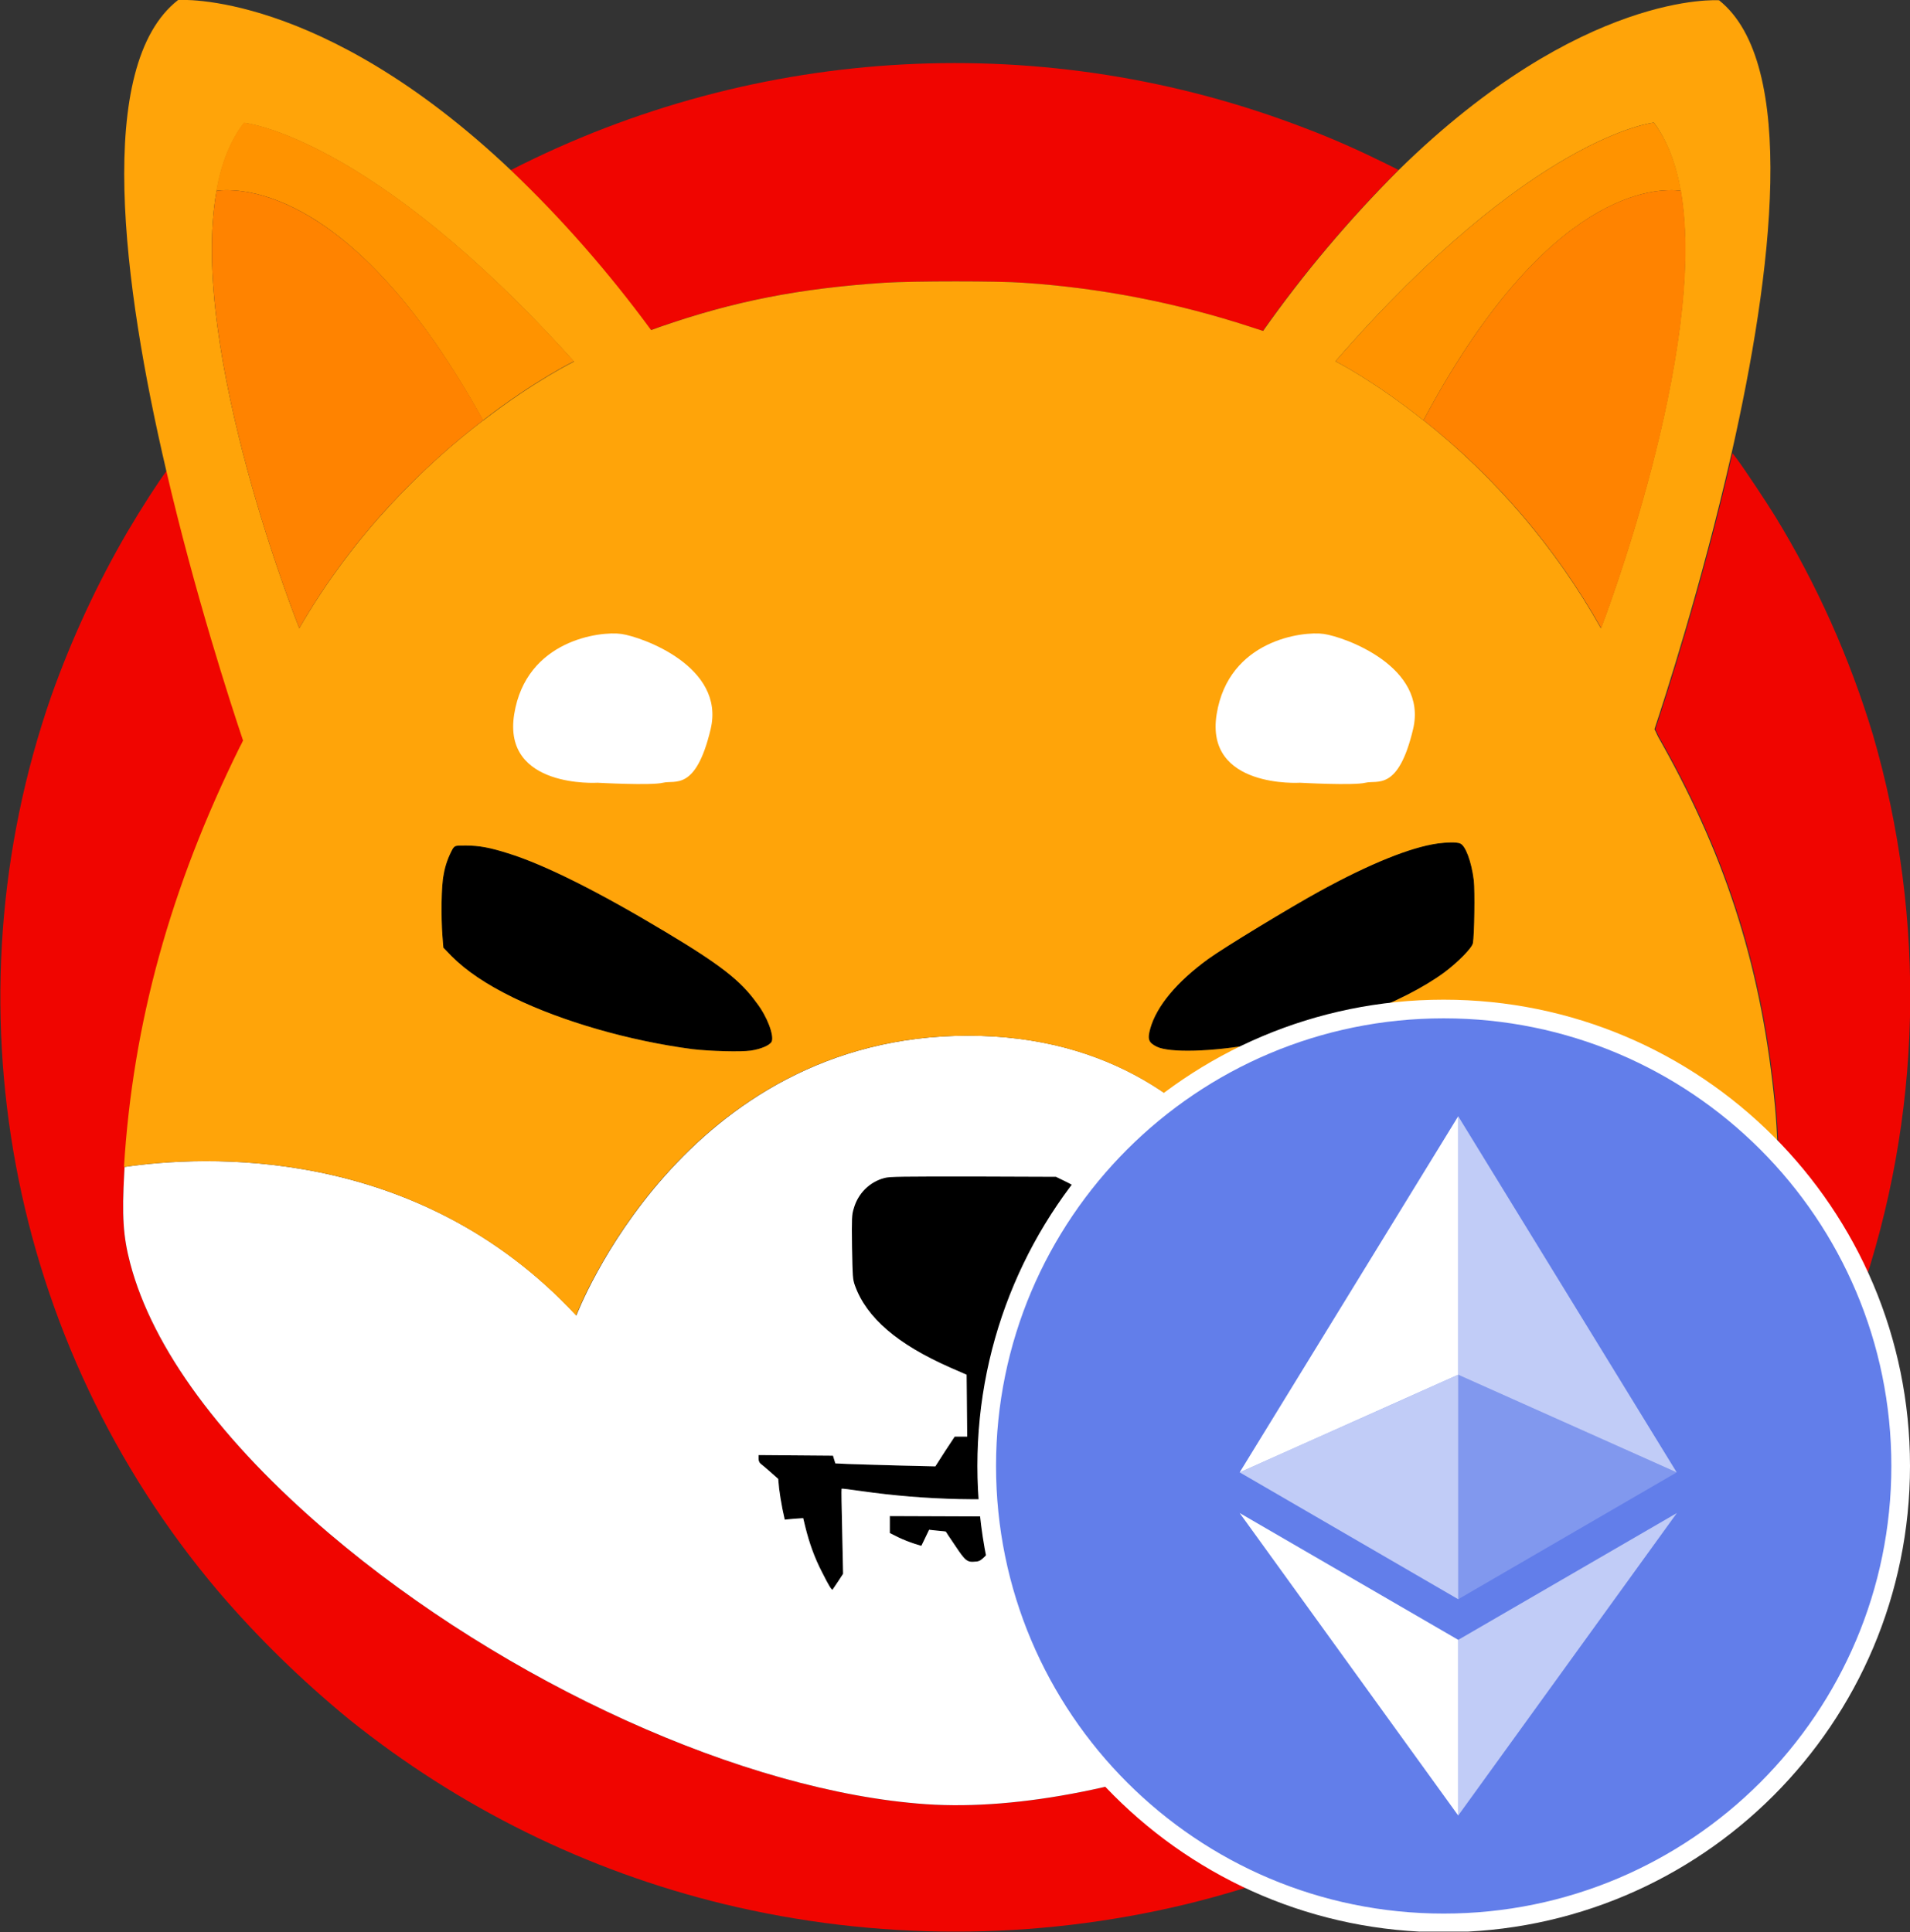
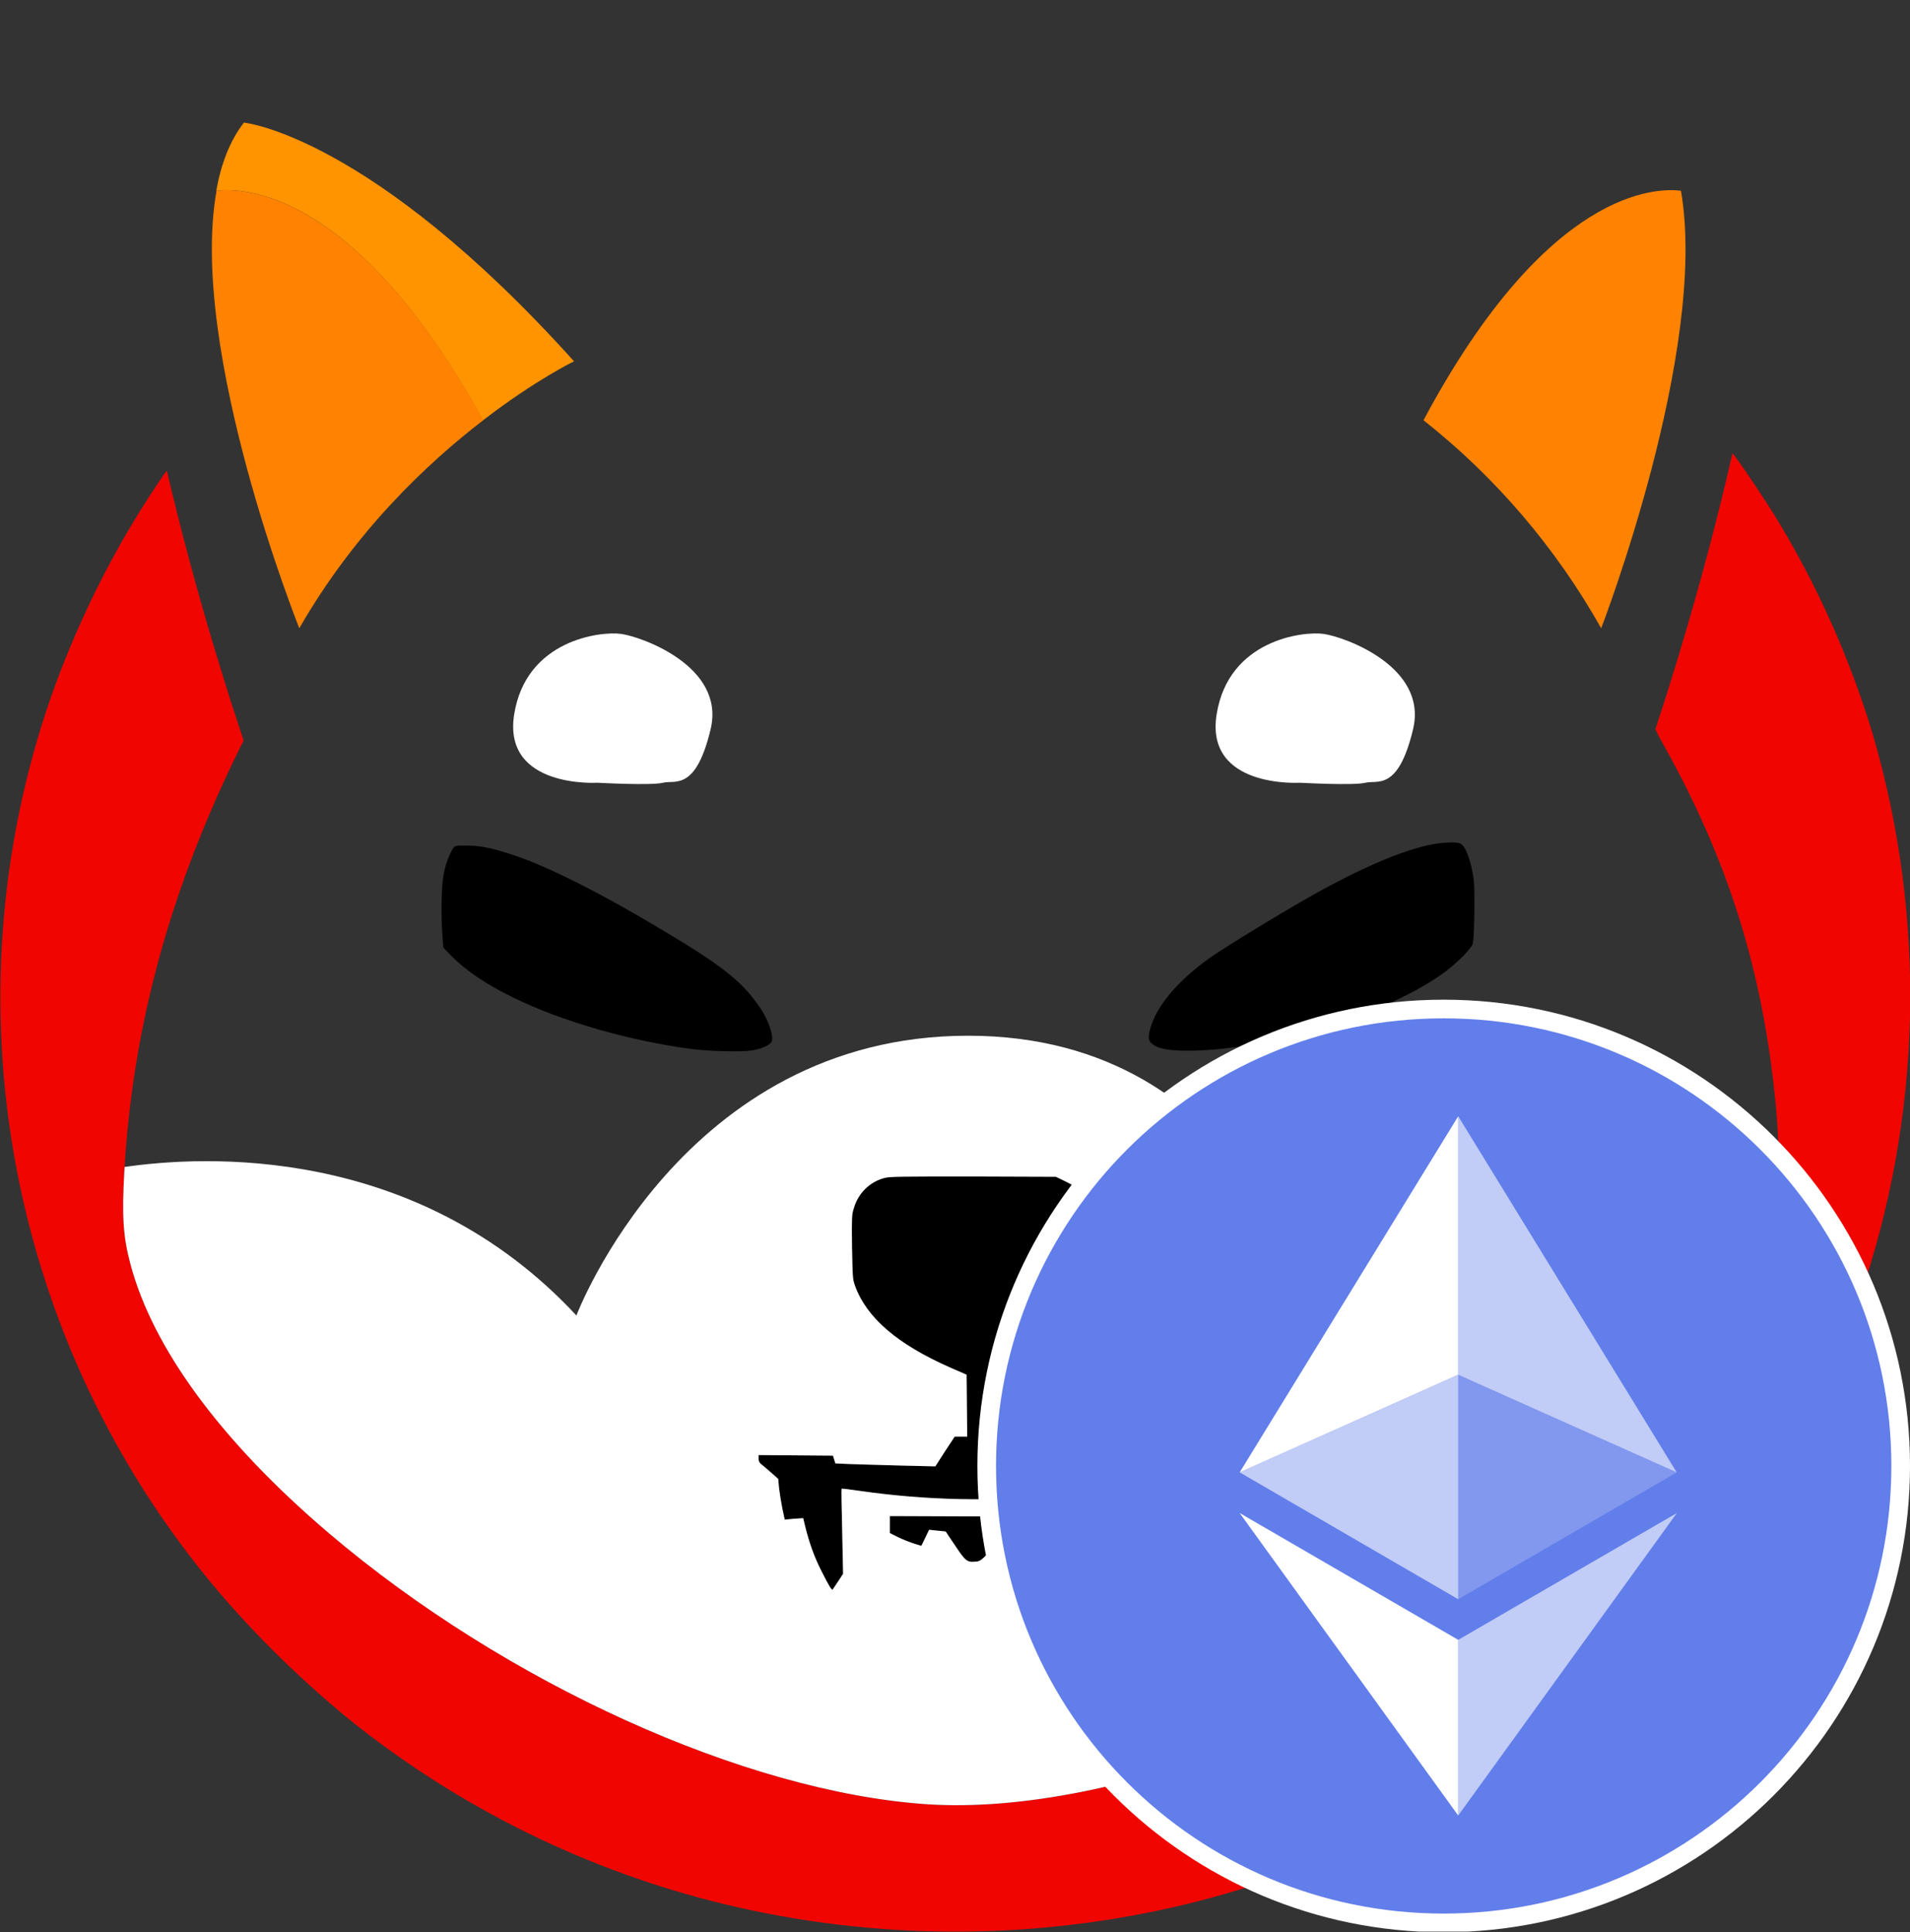
<svg xmlns="http://www.w3.org/2000/svg" width="512" height="518" viewBox="0 0 512 518" fill="none">
  <rect x="0" y="0" width="512" height="518" fill="#333333" stroke="none" />
  <g clip-path="url(#clip0_1177_57795)">
-     <path d="M374.886 45.557C361.561 58.881 349.354 73.323 338.502 88.722L335.072 87.605C315.284 81.142 294.779 77.153 274.113 75.796C267.89 75.318 244.672 75.318 237.092 75.796C214.193 77.312 196.639 80.743 176.692 87.685C175.894 88.004 175.176 88.243 174.458 88.483C163.208 73.163 150.681 58.801 136.878 45.636C203.102 11.726 280.576 7.657 349.912 34.386C357.332 37.179 364.593 40.45 371.694 43.961L374.886 45.557Z" fill="#F00500" />
    <path d="M498.397 348.193C488.344 376.836 473.264 403.406 453.716 426.544C443.104 438.991 431.375 450.401 418.769 460.774C389.247 484.55 354.779 501.545 317.996 510.481C277.305 520.295 234.857 520.295 194.165 510.481C157.303 501.545 122.915 484.55 93.393 460.774C80.787 450.401 69.058 438.991 58.446 426.544C2.195 360.081 -14.879 268.803 13.764 186.542C19.19 171.302 25.972 156.621 34.111 142.658C37.861 136.275 42.488 129.095 44.722 126.142C52.382 159.095 61.797 188.058 65.308 198.51C65.068 199.069 64.749 199.707 64.43 200.265C45.839 237.925 35.786 274.229 33.392 312.846C33.392 313.325 33.313 313.884 33.313 314.362C32.674 325.932 32.993 331.437 34.908 338.698C40.892 361.437 59.324 386.491 88.207 411.066C135.521 451.279 199.671 480.322 248.262 483.673C298.927 487.104 373.688 457.502 423.476 414.257C431.295 407.316 438.636 399.975 445.498 392.156C450.445 386.411 457.785 376.517 457.227 376.517C457.067 376.517 457.227 376.358 457.546 376.198C457.785 376.039 458.024 375.799 457.865 375.64C457.785 375.56 457.945 375.32 458.184 375.241C458.423 375.161 458.583 375.001 458.503 374.842C458.423 374.682 458.503 374.523 458.822 374.443C459.062 374.363 459.141 374.124 459.062 373.964C458.982 373.805 459.062 373.645 459.221 373.645C459.381 373.645 459.54 373.406 459.54 373.246C459.54 373.086 459.7 372.847 459.86 372.847C460.019 372.847 460.179 372.688 460.179 372.528C460.418 371.89 460.817 371.251 461.216 370.693C462.413 368.858 467.2 360.32 467.838 358.884C472.386 348.591 475.259 339.416 476.615 330.24C477.253 325.852 477.652 317.793 477.333 315.878C477.253 315.559 477.253 315.001 477.174 314.123C477.014 312.527 476.934 310.134 476.775 307.74C476.615 304.15 476.296 299.123 476.057 296.649C472.626 260.426 463.37 230.824 445.817 199.468C445.099 198.271 444.461 197.074 444.062 196.116C443.902 195.877 443.822 195.638 443.742 195.478C446.216 188.058 456.349 157.02 464.408 121.515L464.567 121.674L465.764 123.27C467.838 126.063 473.344 134.361 475.817 138.35C487.067 156.701 495.844 176.409 502.067 196.994C516.509 246.543 515.312 299.362 498.397 348.193Z" fill="#F00500" />
    <path d="M394.832 252.846C394.593 254.122 390.843 257.952 387.093 260.745C376.082 268.803 356.374 276.303 336.348 279.894C324.938 281.968 313.528 282.288 310.097 280.612C307.863 279.495 307.544 278.617 308.342 275.745C310.018 269.761 315.443 263.218 323.901 257.075C328.209 253.963 345.683 243.351 353.821 238.883C367.226 231.542 378.077 227.154 385.417 226.117C387.731 225.798 390.524 225.718 391.401 226.117C392.838 226.675 394.433 230.904 395.072 236.01C395.391 238.723 395.231 250.692 394.832 252.846Z" fill="black" />
    <path d="M206.852 279.256C206.373 280.214 203.979 281.251 201.267 281.65C198.554 282.049 190.256 281.809 185.548 281.251C168.633 279.017 150.681 273.831 137.596 267.448C130.255 263.857 124.989 260.267 121.08 256.357L118.846 254.043L118.606 251.011C118.207 245.745 118.287 237.447 118.925 234.495C119.324 232.022 120.202 229.628 121.399 227.474C122.037 226.676 122.037 226.676 124.909 226.676C128.42 226.676 131.372 227.234 136.16 228.75C145.973 231.782 160.575 239.123 178.367 249.814C193.048 258.591 198.554 262.9 202.783 268.804C205.655 272.474 207.57 277.66 206.852 279.256Z" fill="black" />
    <path d="M319.831 390.32C319.831 390.56 318.874 394.39 317.677 398.938C316.48 403.485 315.523 407.156 315.523 407.315C314.645 407.395 313.847 407.475 312.97 407.395H310.416L306.906 415.693C304.991 420.241 303.235 424.47 302.996 425.108L302.517 426.225L300.842 423.512L299.166 420.799V398.698L298.528 398.858C297.172 399.177 287.517 400.454 283.289 400.852C265.815 402.608 248.261 402.209 230.868 399.735C228.075 399.336 225.681 399.017 225.602 399.097C225.522 399.177 225.602 404.283 225.761 410.587L226.001 421.916L224.644 423.991C223.926 425.108 223.208 426.065 223.208 426.145C222.969 426.385 222.171 425.108 220.336 421.438C218.341 417.608 216.905 413.539 215.868 409.31L215.309 406.996L212.836 407.156L210.362 407.395L209.724 404.443C209.405 402.847 209.006 400.374 208.846 399.017L208.607 396.464L206.532 394.629C205.336 393.592 204.139 392.554 203.899 392.395C203.5 392.076 203.341 391.517 203.341 391.038V390.081L213.314 390.161L223.288 390.241L223.607 391.278L223.926 392.315L227.357 392.475C229.272 392.555 235.336 392.714 240.761 392.874L250.735 393.113L253.288 389.124L255.921 385.134H259.272L259.192 376.836L259.113 368.538L254.724 366.623C240.602 360.4 232.304 353.299 229.192 344.682C228.554 342.926 228.554 342.288 228.394 334.309C228.315 326.41 228.314 325.692 228.873 323.937C229.99 319.947 233.102 316.836 237.091 315.798C238.448 315.399 242.038 315.399 260.868 315.399L283.049 315.479L285.523 316.676C288.475 318.112 289.831 319.149 291.507 321.384C293.422 323.937 293.98 325.931 293.98 330.799C293.98 337.74 293.501 343.724 292.783 346.118C291.746 349.389 290.15 352.501 288.156 355.293C284.166 360.4 276.905 365.506 270.283 367.82L268.368 368.538L268.448 376.916L268.528 385.294L270.283 385.453L272.038 385.613L274.432 389.203L276.746 392.794H287.437C293.342 392.794 298.528 392.874 299.007 392.953C299.805 393.113 299.964 393.033 300.762 391.677L301.72 390.241H310.895C317.757 389.921 319.831 390.081 319.831 390.32Z" fill="black" />
    <path d="M277.703 413.22C276.187 414.098 275.15 414.497 274.911 414.337C274.671 414.258 273.554 413.3 272.357 412.423L270.203 410.667L267.969 413.061C263.102 418.327 262.942 418.566 261.506 418.646C259.272 418.885 258.794 418.486 256.081 414.417C254.645 412.343 253.527 410.587 253.527 410.587C253.527 410.587 252.49 410.428 251.293 410.348L249.059 410.109L248.022 412.263L246.985 414.417L245.15 413.859C243.714 413.38 242.277 412.821 240.921 412.183L238.527 410.986V406.438L259.751 406.518L280.975 406.598L281.054 408.752C281.134 411.306 281.214 411.226 277.703 413.22Z" fill="black" />
    <path d="M477.173 315.879C477.094 315.56 477.094 315.001 477.014 314.123C457.865 312.049 403.21 310.772 352.465 352.661C352.465 352.661 336.108 277.66 259.512 277.66C182.915 277.66 154.511 352.661 154.511 352.661C111.585 306.464 54.137 309.815 33.392 312.847C33.392 313.325 33.312 313.884 33.312 314.363C32.674 325.932 32.993 331.437 34.908 338.698C40.892 361.438 59.323 386.491 88.207 411.066C135.521 451.279 199.671 480.322 248.261 483.673C298.927 487.104 373.688 457.502 423.476 414.257C431.295 407.316 438.636 399.975 445.498 392.156C450.444 386.411 457.785 376.518 457.226 376.518C457.067 376.518 457.226 376.358 457.546 376.198C457.785 376.039 458.024 375.799 457.865 375.64C457.785 375.56 457.944 375.321 458.184 375.241C458.423 375.161 458.583 375.002 458.503 374.842C458.423 374.682 458.503 374.523 458.822 374.443C459.062 374.363 459.141 374.124 459.062 373.964C458.982 373.805 459.062 373.645 459.221 373.645C459.381 373.645 459.54 373.406 459.54 373.246C459.54 373.087 459.7 372.847 459.859 372.847C460.019 372.847 460.179 372.688 460.179 372.528C460.418 371.89 460.817 371.252 461.216 370.693C462.413 368.858 467.2 360.321 467.838 358.884C472.386 348.592 475.258 339.416 476.615 330.241C477.094 325.852 477.493 317.794 477.173 315.879ZM277.703 413.22C276.187 414.098 275.15 414.497 274.911 414.337C274.671 414.257 273.554 413.3 272.357 412.422L270.203 410.667L267.969 413.061C263.102 418.327 262.942 418.566 261.506 418.646C259.272 418.885 258.794 418.486 256.081 414.417C254.645 412.342 253.527 410.587 253.527 410.587C253.527 410.587 252.49 410.427 251.293 410.348L249.059 410.108L248.022 412.263L246.985 414.417L245.15 413.858C243.714 413.38 242.277 412.821 240.921 412.183L238.527 410.986V406.438L259.751 406.518L280.975 406.598L281.054 408.752C281.134 411.305 281.214 411.225 277.703 413.22ZM317.597 398.858C316.4 403.406 315.443 407.076 315.443 407.236C314.565 407.316 313.767 407.396 312.89 407.316H310.337L306.906 415.694C304.991 420.241 303.235 424.47 302.996 425.108L302.517 426.226L300.842 423.513L299.166 420.8V398.699L298.528 398.858C297.172 399.177 287.517 400.454 283.288 400.853C265.815 402.608 248.261 402.209 230.868 399.736C228.075 399.337 225.681 399.018 225.602 399.098C225.522 399.177 225.602 404.284 225.761 410.587L226.001 421.917L224.644 423.991C223.926 425.109 223.208 426.066 223.208 426.146C222.969 426.385 222.171 425.109 220.336 421.438C218.341 417.608 216.905 413.539 215.868 409.31L215.309 406.997L212.836 407.156L210.362 407.396L209.724 404.443C209.405 402.848 209.006 400.374 208.846 399.018L208.607 396.465L206.532 394.629C205.335 393.592 204.139 392.555 203.899 392.395C203.5 392.076 203.341 391.518 203.341 391.039V390.082L213.314 390.161L223.288 390.241L223.607 391.278L223.926 392.316L227.357 392.475C229.272 392.555 235.336 392.715 240.761 392.874L250.735 393.113L253.288 389.124L255.921 385.135H259.272L259.192 376.837L259.113 368.539L254.724 366.624C240.602 360.4 232.304 353.299 229.192 344.682C228.554 342.927 228.554 342.288 228.394 334.31C228.314 326.411 228.314 325.693 228.873 323.937C229.99 319.948 233.102 316.836 237.091 315.799C238.448 315.4 242.038 315.4 260.868 315.4L283.049 315.48L285.522 316.677C288.475 318.113 289.831 319.15 291.507 321.384C293.421 323.937 293.98 325.932 293.98 330.799C293.98 337.741 293.501 343.725 292.783 346.118C291.746 349.39 290.15 352.501 288.155 355.294C284.166 360.4 276.905 365.507 270.283 367.821L268.368 368.539L268.448 376.917L268.528 385.294L270.283 385.454L272.038 385.613L274.432 389.204L276.746 392.794H287.437C293.342 392.794 298.528 392.874 299.007 392.954C299.805 393.113 299.964 393.034 300.762 391.677L301.719 390.241H310.895C317.996 390.241 320.071 390.321 320.071 390.56C319.831 390.48 318.794 394.39 317.597 398.858Z" fill="white" />
-     <path d="M476.535 307.74C476.375 304.15 476.056 299.123 475.817 296.65C472.386 260.426 463.131 230.824 445.577 199.468C444.859 198.271 444.221 197.074 443.822 196.117C443.662 195.877 443.582 195.638 443.503 195.478C445.976 188.058 456.109 157.021 464.168 121.515C475.099 73.323 482.04 16.992 460.817 0.077C460.817 0.077 424.114 -2.635 374.965 45.557C361.64 58.881 349.432 73.323 338.581 88.722L335.15 87.605C315.363 81.142 294.857 77.153 274.192 75.796C267.969 75.318 244.751 75.318 237.171 75.796C214.272 77.312 196.718 80.743 176.771 87.685C175.973 88.004 175.255 88.243 174.537 88.483C163.287 73.163 150.76 58.801 136.957 45.636C85.813 -2.795 47.754 -0.002 47.754 -0.002C25.254 17.471 32.913 76.355 44.562 126.143C52.222 159.095 61.637 188.058 65.148 198.51C64.908 199.069 64.589 199.707 64.27 200.266C45.679 237.926 35.626 274.229 33.232 312.847C54.057 309.815 111.425 306.384 154.431 352.661C154.431 352.661 182.835 277.66 259.432 277.66C336.028 277.66 352.385 352.661 352.385 352.661C403.13 310.772 457.785 312.129 476.934 314.123C476.854 312.527 476.694 310.134 476.535 307.74ZM80.228 168.43C80.228 168.43 50.387 93.828 58.047 51.222C59.323 44.041 61.717 37.737 65.467 32.95C65.467 32.95 99.297 36.301 153.872 96.94C153.872 96.94 143.5 101.967 129.616 112.658C129.616 112.658 129.537 112.738 129.457 112.738C114.377 124.307 95.068 142.659 80.228 168.43ZM206.851 279.256C206.372 280.213 203.979 281.251 201.266 281.649C198.553 282.048 190.255 281.809 185.548 281.251C168.633 279.016 150.68 273.83 137.595 267.447C130.255 263.857 124.989 260.266 121.079 256.357L118.845 254.043L118.606 251.011C118.207 245.745 118.287 237.447 118.925 234.495C119.324 232.021 120.201 229.628 121.398 227.473C122.037 226.675 122.037 226.675 124.909 226.675C128.42 226.675 131.372 227.234 136.159 228.75C145.973 231.782 160.574 239.122 178.367 249.814C193.048 258.591 198.553 262.899 202.782 268.804C205.654 272.474 207.569 277.66 206.851 279.256ZM394.832 252.846C394.593 254.123 390.843 257.952 387.092 260.745C376.082 268.804 356.374 276.304 336.347 279.894C324.938 281.969 313.528 282.288 310.097 280.612C307.863 279.495 307.544 278.618 308.342 275.745C310.017 269.761 315.443 263.218 323.9 257.075C328.209 253.963 345.683 243.351 353.821 238.883C367.225 231.543 378.076 227.154 385.417 226.117C387.731 225.798 390.523 225.718 391.401 226.117C392.837 226.676 394.433 230.904 395.071 236.011C395.39 238.723 395.231 250.692 394.832 252.846ZM381.587 112.658L381.428 112.579C368.023 101.887 357.97 96.86 357.97 96.86C410.71 36.221 443.343 32.87 443.343 32.87C446.934 37.737 449.247 43.961 450.524 51.142C457.944 93.749 429.141 168.43 429.141 168.43C417.093 146.967 400.896 127.978 381.587 112.658Z" fill="#FFA409" />
-     <path d="M450.605 51.142C444.381 50.344 414.939 50.184 381.588 112.658L381.428 112.578C368.024 101.887 357.971 96.86 357.971 96.86C410.711 36.221 443.344 32.87 443.344 32.87C447.014 37.737 449.328 43.961 450.605 51.142Z" fill="#FF9300" />
    <path d="M429.221 168.43C417.094 146.888 400.976 127.978 381.588 112.658C414.939 50.184 444.301 50.344 450.605 51.142C458.025 93.829 429.221 168.43 429.221 168.43Z" fill="#FF8300" />
    <path d="M451.801 51.381C451.402 51.301 451.003 51.221 450.604 51.142L451.801 51.381Z" fill="#FF8300" />
    <path d="M153.873 96.86C153.873 96.86 143.501 101.887 129.617 112.578C129.617 112.578 129.538 112.658 129.458 112.658C94.91 50.104 64.51 50.344 57.968 51.142C59.244 43.961 61.638 37.657 65.388 32.87C65.468 32.87 99.298 36.221 153.873 96.86Z" fill="#FF9300" />
    <path d="M129.537 112.658C114.378 124.308 95.069 142.579 80.228 168.43C80.228 168.43 50.388 93.829 58.047 51.142C64.51 50.344 94.989 50.184 129.537 112.658Z" fill="#FF8300" />
    <path d="M58.047 51.142C57.648 51.221 57.169 51.301 56.77 51.381L58.047 51.142Z" fill="#FF8300" />
    <path d="M348.475 209.841C348.475 209.841 322.943 211.436 326.134 191.489C329.326 171.542 349.273 169.149 354.858 169.947C360.443 170.745 382.784 178.723 378.795 195.479C374.805 212.234 369.22 209.043 366.029 209.841C362.837 210.639 348.475 209.841 348.475 209.841Z" fill="white" />
    <path d="M160.175 209.841C160.175 209.841 134.643 211.436 137.835 191.489C141.026 171.542 160.973 169.149 166.558 169.947C172.144 170.745 194.484 178.723 190.495 195.479C186.505 212.234 180.92 209.043 177.729 209.841C174.537 210.639 160.175 209.841 160.175 209.841Z" fill="white" />
    <g clip-path="url(#clip1_1177_57795)">
      <path d="M509.5 393C509.5 460.655 454.655 515.5 387 515.5C319.345 515.5 264.5 460.655 264.5 393C264.5 325.345 319.345 270.5 387 270.5C454.655 270.5 509.5 325.345 509.5 393Z" fill="#627EEA" stroke="white" stroke-width="5" />
      <path d="M390.891 299.25V368.547L449.461 394.719L390.891 299.25Z" fill="white" fill-opacity="0.602" />
      <path d="M390.891 299.25L332.312 394.719L390.891 368.547V299.25Z" fill="white" />
      <path d="M390.891 439.625V486.711L449.5 405.625L390.891 439.625Z" fill="white" fill-opacity="0.602" />
      <path d="M390.891 486.711V439.617L332.312 405.625L390.891 486.711Z" fill="white" />
      <path d="M390.891 428.727L449.461 394.719L390.891 368.562V428.727Z" fill="white" fill-opacity="0.2" />
      <path d="M332.312 394.719L390.891 428.727V368.562L332.312 394.719Z" fill="white" fill-opacity="0.602" />
    </g>
  </g>
  <defs>
    <clipPath id="clip0_1177_57795">
      <rect width="512" height="517.825" fill="white" />
    </clipPath>
    <clipPath id="clip1_1177_57795">
      <rect width="250" height="250" fill="white" transform="translate(262 268)" />
    </clipPath>
  </defs>
</svg>